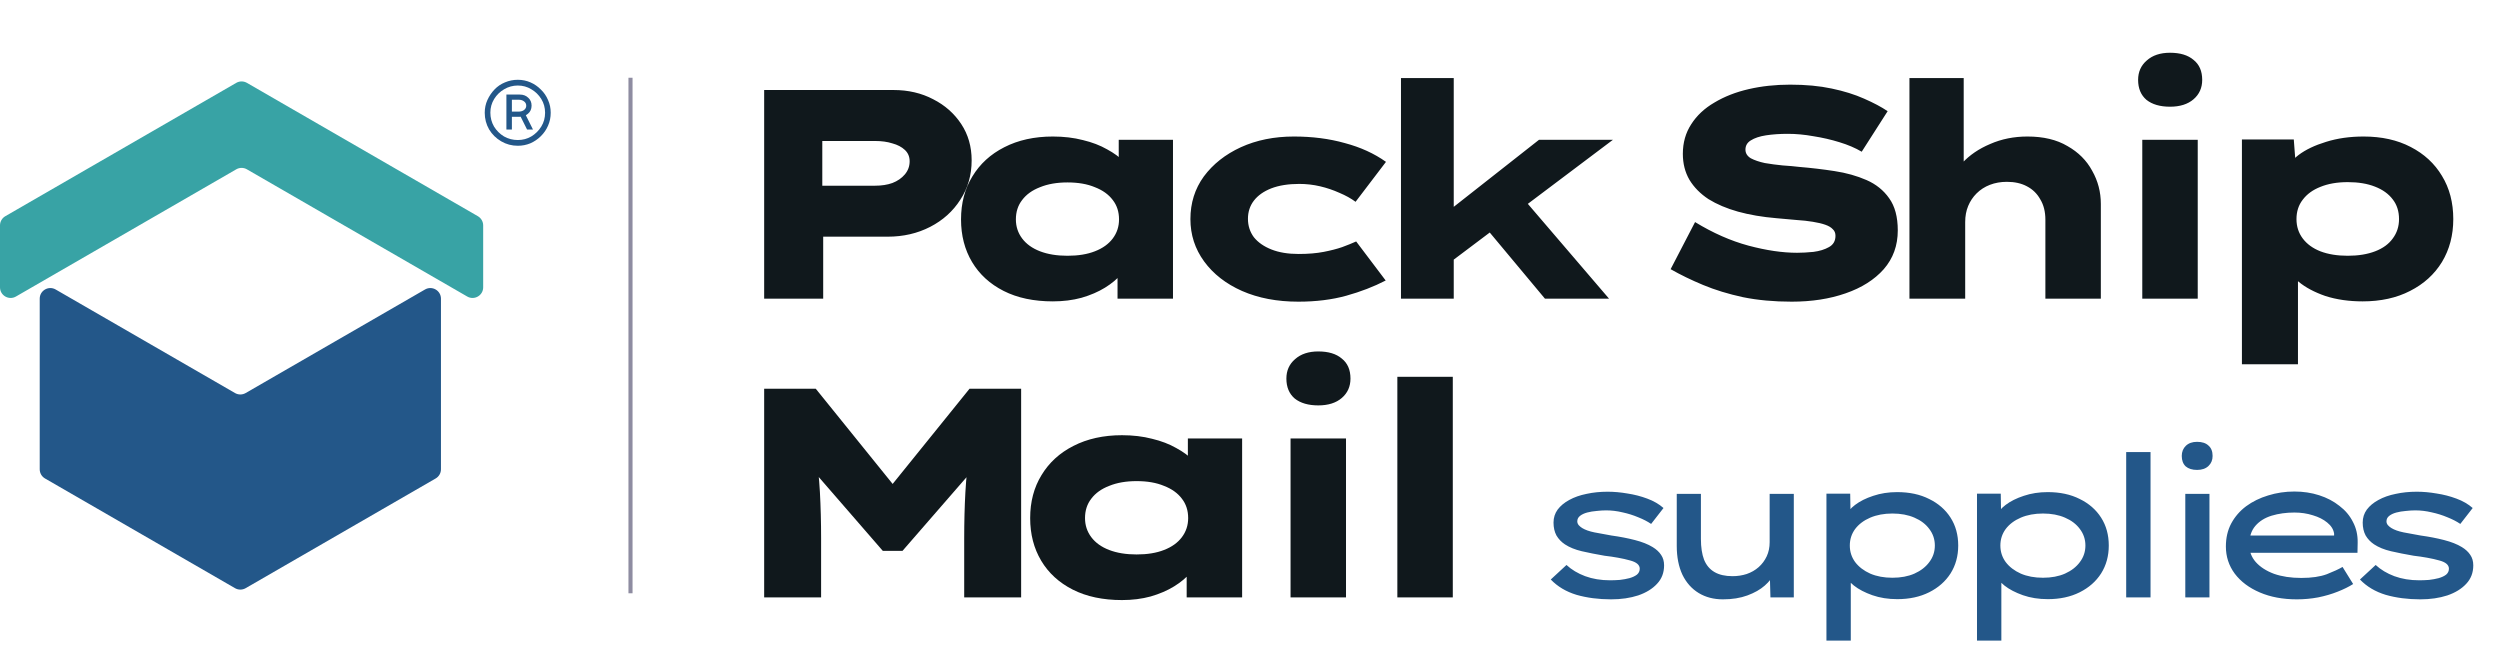
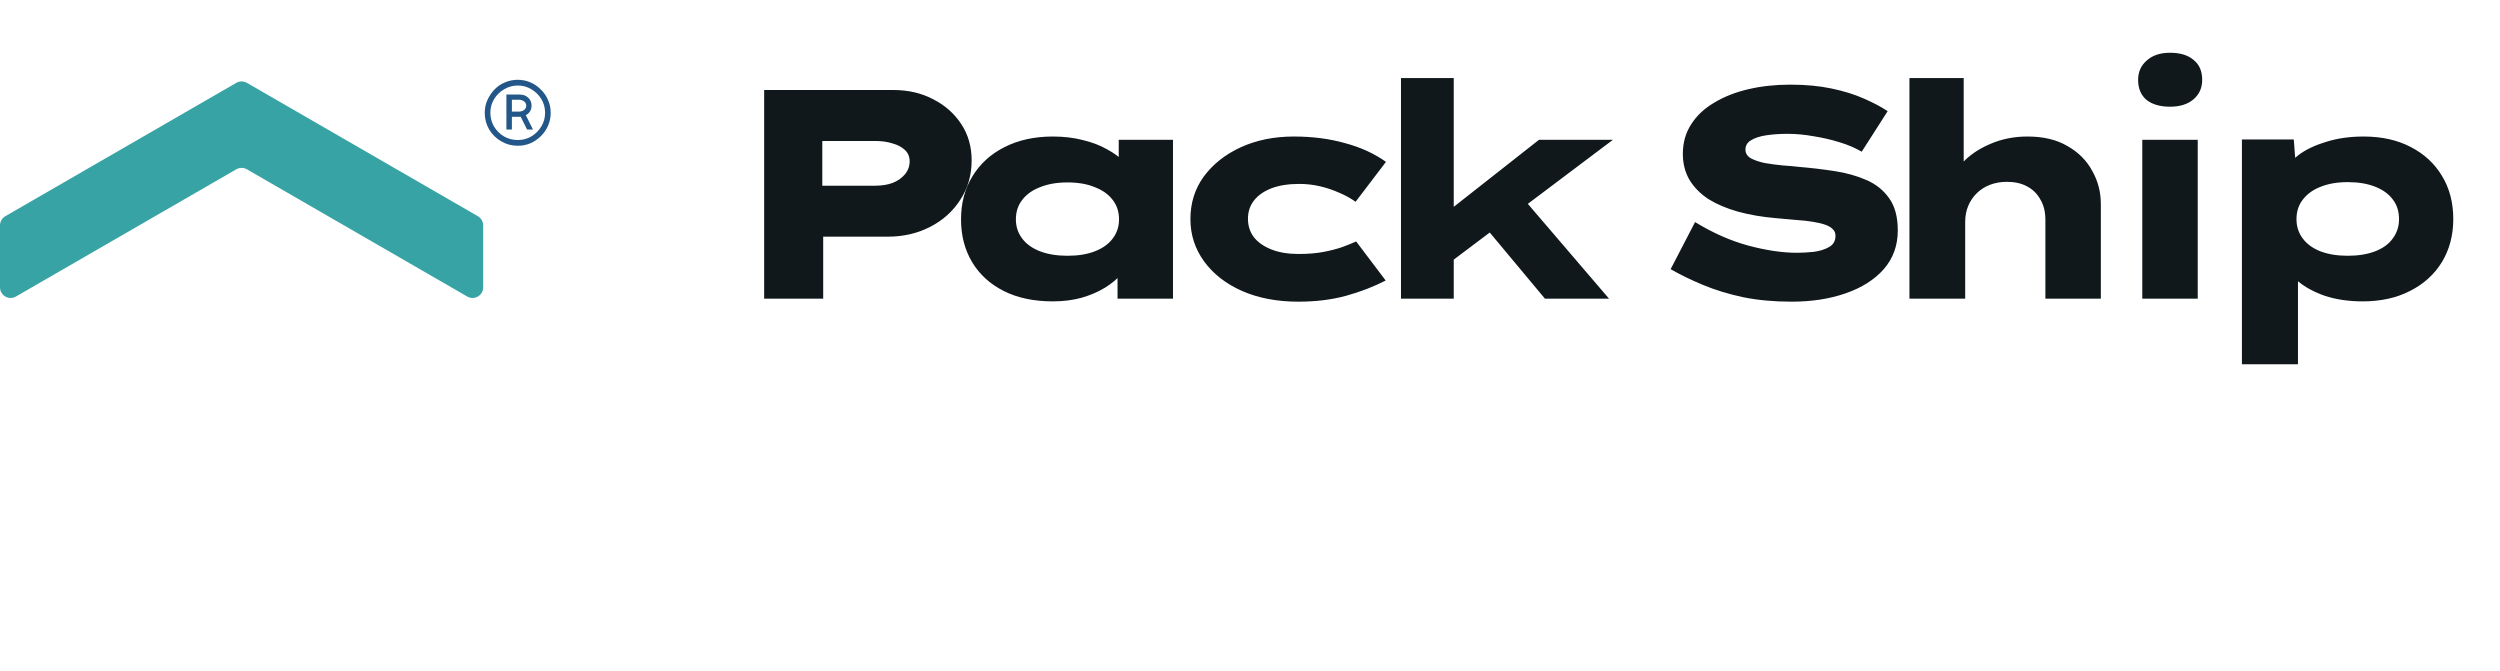
<svg xmlns="http://www.w3.org/2000/svg" fill="none" viewBox="0 0 611 164" height="164" width="611">
-   <path fill="#235789" d="M57.44 96.061C58.243 96.525 59.234 96.525 60.038 96.061L103.874 70.752C105.606 69.752 107.771 71.002 107.771 73.002L107.771 114.691C107.771 115.619 107.276 116.477 106.472 116.941L60.038 143.75C59.234 144.214 58.243 144.214 57.44 143.75L11.005 116.941C10.201 116.477 9.706 115.619 9.706 114.691L9.706 73.002C9.706 71.002 11.871 69.752 13.603 70.752L57.44 96.061Z" />
  <path fill="#38A3A5" d="M60.343 41.381C59.539 40.917 58.549 40.917 57.745 41.381L3.897 72.47C2.165 73.47 8.41419e-05 72.22 8.43167e-05 70.22L8.56395e-05 55.089C8.57207e-05 54.161 0.495 53.303 1.299 52.839L57.745 20.25C58.549 19.786 59.539 19.786 60.343 20.25L116.789 52.839C117.593 53.303 118.088 54.161 118.088 55.089L118.088 70.22C118.088 72.22 115.923 73.47 114.191 72.47L60.343 41.381Z" />
  <path fill="#235789" d="M126.549 35.625C125.082 35.625 123.73 35.263 122.492 34.538C121.255 33.814 120.269 32.844 119.536 31.629C118.825 30.39 118.47 29.035 118.47 27.563C118.47 26.441 118.687 25.401 119.123 24.443C119.558 23.485 120.131 22.632 120.842 21.884C121.575 21.113 122.435 20.529 123.421 20.131C124.406 19.711 125.449 19.5 126.549 19.5C127.649 19.5 128.681 19.711 129.644 20.131C130.606 20.552 131.454 21.136 132.188 21.884C132.944 22.608 133.529 23.461 133.941 24.443C134.377 25.401 134.594 26.441 134.594 27.563C134.594 28.684 134.377 29.736 133.941 30.717C133.529 31.675 132.944 32.529 132.188 33.276C131.431 34.024 130.572 34.608 129.609 35.029C128.646 35.426 127.627 35.625 126.549 35.625ZM126.549 34.223C127.764 34.223 128.864 33.931 129.85 33.346C130.858 32.739 131.672 31.933 132.291 30.928C132.91 29.923 133.219 28.801 133.219 27.563C133.219 26.324 132.91 25.202 132.291 24.197C131.672 23.193 130.858 22.398 129.85 21.814C128.864 21.206 127.764 20.902 126.549 20.902C125.357 20.902 124.246 21.206 123.214 21.814C122.206 22.398 121.392 23.193 120.773 24.197C120.154 25.202 119.845 26.312 119.845 27.527C119.845 28.766 120.143 29.899 120.739 30.928C121.358 31.933 122.171 32.739 123.18 33.346C124.211 33.931 125.334 34.223 126.549 34.223ZM128.818 31.664L127.065 28.159L128.268 27.668L130.262 31.664H128.818ZM123.764 31.664V23.111H127.031C127.879 23.111 128.566 23.368 129.093 23.882C129.644 24.373 129.919 25.015 129.919 25.81C129.919 26.651 129.621 27.317 129.025 27.808C128.452 28.299 127.764 28.544 126.962 28.544H124.246L125.105 28.053V31.664H123.764ZM125.105 27.738L124.314 27.282H126.687C127.26 27.282 127.718 27.154 128.062 26.897C128.429 26.616 128.612 26.266 128.612 25.845C128.612 25.401 128.44 25.05 128.096 24.793C127.753 24.513 127.306 24.373 126.756 24.373H124.211L125.105 23.882V27.738Z" />
-   <line stroke="#8E8CA1" y2="19" x2="154.094" y1="145" x1="154.094" />
  <path fill="#10181C" d="M186.762 73V21.999H218.382C221.977 21.999 225.207 22.752 228.072 24.258C230.938 25.715 233.221 27.73 234.921 30.305C236.621 32.879 237.471 35.842 237.471 39.194C237.471 42.788 236.548 45.994 234.703 48.811C232.905 51.628 230.453 53.838 227.344 55.441C224.235 57.044 220.762 57.845 216.925 57.845H201.188V73H186.762ZM200.969 45.387H213.865C215.468 45.387 216.877 45.168 218.091 44.731C219.354 44.245 220.374 43.541 221.151 42.618C221.928 41.695 222.317 40.627 222.317 39.412C222.317 38.295 221.928 37.372 221.151 36.644C220.374 35.915 219.354 35.381 218.091 35.041C216.877 34.652 215.468 34.458 213.865 34.458H200.969V45.387ZM257.316 73.656C252.653 73.656 248.646 72.806 245.294 71.106C241.943 69.406 239.369 67.05 237.571 64.038C235.774 61.027 234.876 57.554 234.876 53.62C234.876 49.637 235.799 46.139 237.644 43.128C239.49 40.068 242.089 37.688 245.44 35.988C248.84 34.239 252.799 33.365 257.316 33.365C259.988 33.365 262.44 33.656 264.675 34.239C266.909 34.773 268.876 35.526 270.576 36.498C272.276 37.421 273.636 38.416 274.656 39.485C275.725 40.505 276.405 41.477 276.696 42.399L273.418 42.982V34.166H286.678V73H273.126V62.071L275.822 63.31C275.676 64.524 275.094 65.738 274.074 66.953C273.054 68.167 271.718 69.284 270.066 70.304C268.415 71.324 266.496 72.15 264.311 72.781C262.173 73.364 259.842 73.656 257.316 73.656ZM260.886 62.508C263.509 62.508 265.743 62.144 267.589 61.416C269.483 60.687 270.941 59.643 271.961 58.283C272.981 56.922 273.491 55.368 273.491 53.62C273.491 51.774 272.981 50.195 271.961 48.884C270.941 47.524 269.483 46.48 267.589 45.751C265.743 44.974 263.509 44.585 260.886 44.585C258.312 44.585 256.077 44.974 254.183 45.751C252.289 46.48 250.832 47.524 249.812 48.884C248.792 50.195 248.282 51.774 248.282 53.62C248.282 55.368 248.792 56.922 249.812 58.283C250.832 59.643 252.289 60.687 254.183 61.416C256.077 62.144 258.312 62.508 260.886 62.508ZM317.312 73.729C312.115 73.729 307.525 72.854 303.542 71.106C299.608 69.357 296.523 66.953 294.289 63.893C292.055 60.833 290.937 57.384 290.937 53.547C290.937 49.612 292.03 46.139 294.216 43.128C296.45 40.117 299.462 37.736 303.251 35.988C307.088 34.239 311.411 33.365 316.219 33.365C320.737 33.365 324.89 33.899 328.678 34.968C332.515 35.988 335.867 37.518 338.733 39.558L331.301 49.321C330.184 48.495 328.873 47.767 327.367 47.135C325.861 46.455 324.282 45.921 322.631 45.532C320.98 45.144 319.279 44.949 317.531 44.949C314.859 44.949 312.576 45.314 310.682 46.042C308.836 46.771 307.428 47.767 306.456 49.029C305.485 50.292 304.999 51.774 304.999 53.474C304.999 55.174 305.485 56.68 306.456 57.991C307.476 59.254 308.909 60.25 310.755 60.978C312.601 61.707 314.811 62.071 317.385 62.071C319.717 62.071 321.757 61.901 323.505 61.561C325.254 61.221 326.76 60.833 328.023 60.395C329.334 59.91 330.475 59.448 331.447 59.011L338.66 68.556C335.746 70.061 332.54 71.3 329.043 72.271C325.545 73.243 321.635 73.729 317.312 73.729ZM354.421 64.111L349.539 55.077L376.133 34.166H394.201L354.421 64.111ZM342.399 73V19.085H355.295V73H342.399ZM377.59 73L358.865 50.559L368.045 43.565L393.254 73H377.59ZM437.88 73.729C433.557 73.729 429.599 73.364 426.004 72.636C422.41 71.859 419.156 70.863 416.241 69.648C413.327 68.434 410.68 67.147 408.3 65.787L414.274 54.275C418.646 56.947 422.993 58.865 427.316 60.031C431.687 61.197 435.646 61.78 439.192 61.78C440.406 61.78 441.742 61.707 443.199 61.561C444.705 61.367 445.967 60.978 446.988 60.395C448.056 59.813 448.59 58.89 448.59 57.627C448.59 56.947 448.372 56.413 447.935 56.024C447.546 55.587 446.939 55.222 446.113 54.931C445.287 54.64 444.267 54.397 443.053 54.203C441.887 54.008 440.552 53.862 439.046 53.765C437.589 53.62 435.962 53.474 434.164 53.328C430.716 53.037 427.583 52.502 424.766 51.725C421.997 50.948 419.593 49.928 417.553 48.665C415.561 47.354 414.007 45.775 412.89 43.929C411.821 42.084 411.287 39.971 411.287 37.591C411.287 34.871 411.967 32.466 413.327 30.378C414.687 28.241 416.581 26.468 419.01 25.059C421.438 23.602 424.231 22.509 427.389 21.78C430.546 21.052 433.922 20.688 437.516 20.688C441.305 20.688 444.68 21.003 447.643 21.635C450.655 22.266 453.302 23.092 455.585 24.112C457.916 25.132 459.835 26.152 461.341 27.172L455.002 37.081C453.448 36.158 451.626 35.381 449.538 34.749C447.498 34.118 445.385 33.632 443.199 33.292C441.062 32.904 438.973 32.709 436.933 32.709C434.99 32.709 433.217 32.831 431.614 33.074C430.06 33.316 428.821 33.729 427.899 34.312C427.024 34.846 426.587 35.599 426.587 36.571C426.587 37.445 427.024 38.149 427.899 38.684C428.821 39.169 429.963 39.558 431.323 39.849C432.732 40.092 434.189 40.286 435.694 40.432C437.2 40.529 438.56 40.651 439.775 40.797C442.689 41.039 445.555 41.379 448.372 41.816C451.238 42.254 453.836 42.982 456.168 44.002C458.499 45.022 460.345 46.504 461.705 48.447C463.114 50.389 463.818 53.013 463.818 56.315C463.818 60.007 462.676 63.164 460.393 65.787C458.111 68.361 455.002 70.329 451.068 71.689C447.182 73.049 442.786 73.729 437.88 73.729ZM466.668 73V19.085H479.929V44.949L476.067 46.407C476.601 43.978 477.767 41.792 479.564 39.849C481.362 37.906 483.644 36.352 486.413 35.186C489.182 33.972 492.218 33.365 495.52 33.365C499.406 33.365 502.661 34.142 505.284 35.696C507.955 37.202 509.971 39.218 511.331 41.744C512.739 44.221 513.444 46.917 513.444 49.831V73H499.892V53.693C499.892 51.75 499.479 50.098 498.653 48.738C497.876 47.33 496.783 46.261 495.375 45.532C494.015 44.804 492.388 44.439 490.493 44.439C488.987 44.439 487.603 44.682 486.34 45.168C485.077 45.654 483.985 46.358 483.062 47.281C482.187 48.155 481.507 49.175 481.022 50.341C480.536 51.507 480.293 52.818 480.293 54.275V73H473.517C471.234 73 469.51 73 468.344 73C467.227 73 466.668 73 466.668 73ZM523.574 73V34.166H537.126V73H523.574ZM530.35 26.079C527.921 26.079 526.002 25.52 524.594 24.403C523.234 23.238 522.554 21.61 522.554 19.522C522.554 17.579 523.258 16 524.667 14.786C526.075 13.523 527.97 12.892 530.35 12.892C532.827 12.892 534.746 13.475 536.106 14.64C537.514 15.757 538.218 17.385 538.218 19.522C538.218 21.465 537.514 23.043 536.106 24.258C534.697 25.472 532.778 26.079 530.35 26.079ZM547.926 89.029V34.093H560.603L561.259 42.764L558.636 42.108C559.025 40.602 560.069 39.194 561.769 37.882C563.517 36.571 565.752 35.502 568.472 34.676C571.24 33.802 574.301 33.365 577.652 33.365C582.072 33.365 585.909 34.215 589.164 35.915C592.467 37.615 595.017 39.971 596.814 42.982C598.66 45.994 599.582 49.515 599.582 53.547C599.582 57.481 598.66 60.978 596.814 64.038C594.968 67.05 592.369 69.406 589.018 71.106C585.715 72.806 581.854 73.656 577.433 73.656C574.082 73.656 571.046 73.219 568.326 72.344C565.655 71.421 563.469 70.256 561.769 68.847C560.069 67.439 559 65.981 558.563 64.475L561.623 63.456V89.029H547.926ZM573.791 62.508C576.365 62.508 578.599 62.144 580.494 61.416C582.388 60.687 583.821 59.643 584.792 58.283C585.812 56.922 586.322 55.344 586.322 53.547C586.322 51.652 585.812 50.05 584.792 48.738C583.772 47.378 582.315 46.334 580.421 45.605C578.575 44.877 576.365 44.512 573.791 44.512C571.216 44.512 568.982 44.901 567.088 45.678C565.242 46.407 563.809 47.451 562.789 48.811C561.769 50.122 561.259 51.701 561.259 53.547C561.259 55.344 561.769 56.922 562.789 58.283C563.809 59.643 565.242 60.687 567.088 61.416C568.982 62.144 571.216 62.508 573.791 62.508Z" />
-   <path fill="#10181C" d="M186.762 146V94.999H199.366L222.608 123.778H213.719L236.961 94.999H249.566V146H235.65V131.647C235.65 127.615 235.747 123.827 235.941 120.281C236.135 116.735 236.524 113.116 237.107 109.425L238.491 114.015L220.568 134.634H215.759L197.618 113.724L199.22 109.425C199.803 113.116 200.192 116.735 200.386 120.281C200.58 123.827 200.678 127.615 200.678 131.647V146H186.762ZM274.213 146.656C269.55 146.656 265.543 145.806 262.191 144.106C258.84 142.406 256.266 140.05 254.468 137.038C252.671 134.027 251.773 130.554 251.773 126.62C251.773 122.637 252.695 119.139 254.541 116.128C256.387 113.068 258.986 110.688 262.337 108.988C265.737 107.239 269.696 106.365 274.213 106.365C276.884 106.365 279.337 106.656 281.572 107.239C283.806 107.774 285.773 108.526 287.473 109.498C289.173 110.421 290.533 111.416 291.553 112.485C292.622 113.505 293.302 114.477 293.593 115.399L290.315 115.982V107.166H303.575V146H290.023V135.071L292.719 136.31C292.573 137.524 291.991 138.738 290.97 139.953C289.95 141.167 288.615 142.284 286.963 143.304C285.312 144.324 283.393 145.15 281.207 145.781C279.07 146.364 276.739 146.656 274.213 146.656ZM277.783 135.508C280.406 135.508 282.64 135.144 284.486 134.415C286.38 133.687 287.838 132.643 288.858 131.283C289.878 129.923 290.388 128.368 290.388 126.62C290.388 124.774 289.878 123.195 288.858 121.884C287.838 120.524 286.38 119.479 284.486 118.751C282.64 117.974 280.406 117.585 277.783 117.585C275.209 117.585 272.974 117.974 271.08 118.751C269.186 119.479 267.729 120.524 266.709 121.884C265.689 123.195 265.179 124.774 265.179 126.62C265.179 128.368 265.689 129.923 266.709 131.283C267.729 132.643 269.186 133.687 271.08 134.415C272.974 135.144 275.209 135.508 277.783 135.508ZM315.412 146V107.166H328.963V146H315.412ZM322.188 99.079C319.759 99.079 317.84 98.52 316.432 97.403C315.072 96.238 314.392 94.61 314.392 92.522C314.392 90.579 315.096 89 316.505 87.786C317.913 86.523 319.808 85.892 322.188 85.892C324.665 85.892 326.583 86.475 327.943 87.64C329.352 88.757 330.056 90.385 330.056 92.522C330.056 94.465 329.352 96.043 327.943 97.258C326.535 98.472 324.616 99.079 322.188 99.079ZM341.512 146V92.085H355.064V146H341.512Z" />
-   <path fill="#235789" d="M393.744 146.48C390.672 146.48 387.856 146.112 385.296 145.376C382.768 144.608 380.672 143.36 379.008 141.632L382.848 138.08C384.096 139.232 385.616 140.144 387.408 140.816C389.232 141.488 391.264 141.824 393.504 141.824C394.272 141.824 395.072 141.792 395.904 141.728C396.736 141.632 397.52 141.488 398.256 141.296C399.024 141.072 399.632 140.784 400.08 140.432C400.528 140.048 400.752 139.568 400.752 138.992C400.752 138.064 399.968 137.392 398.4 136.976C397.504 136.72 396.512 136.496 395.424 136.304C394.368 136.112 393.28 135.952 392.16 135.824C390.112 135.472 388.256 135.104 386.592 134.72C384.96 134.336 383.584 133.776 382.464 133.04C381.6 132.464 380.912 131.744 380.4 130.88C379.92 129.984 379.68 128.928 379.68 127.712C379.68 126.528 380.016 125.472 380.688 124.544C381.392 123.616 382.336 122.832 383.52 122.192C384.736 121.52 386.144 121.024 387.744 120.704C389.344 120.352 391.056 120.176 392.88 120.176C394.448 120.176 396.064 120.32 397.728 120.608C399.424 120.864 401.04 121.28 402.576 121.856C404.144 122.432 405.472 123.2 406.56 124.16L403.536 128.048C402.64 127.44 401.584 126.896 400.368 126.416C399.152 125.904 397.872 125.504 396.528 125.216C395.184 124.896 393.856 124.736 392.544 124.736C391.808 124.736 391.024 124.784 390.192 124.88C389.392 124.944 388.624 125.072 387.888 125.264C387.184 125.456 386.608 125.728 386.16 126.08C385.712 126.432 385.488 126.88 385.488 127.424C385.488 127.744 385.6 128.048 385.824 128.336C386.048 128.592 386.336 128.832 386.688 129.056C387.424 129.504 388.416 129.856 389.664 130.112C390.944 130.368 392.336 130.624 393.84 130.88C395.92 131.168 397.824 131.536 399.552 131.984C401.312 132.432 402.768 133.008 403.92 133.712C404.816 134.256 405.504 134.896 405.984 135.632C406.464 136.336 406.704 137.184 406.704 138.176C406.704 139.968 406.128 141.472 404.976 142.688C403.856 143.904 402.32 144.848 400.368 145.52C398.416 146.16 396.208 146.48 393.744 146.48ZM421.079 146.48C418.839 146.48 416.871 145.968 415.175 144.944C413.479 143.92 412.151 142.432 411.191 140.48C410.263 138.496 409.799 136.144 409.799 133.424V120.704H415.703V131.696C415.703 133.744 415.959 135.44 416.471 136.784C417.015 138.128 417.863 139.136 419.015 139.808C420.167 140.48 421.639 140.816 423.431 140.816C424.647 140.816 425.799 140.64 426.887 140.288C428.007 139.904 428.983 139.344 429.815 138.608C430.647 137.872 431.303 136.992 431.783 135.968C432.263 134.944 432.503 133.792 432.503 132.512V120.704H438.407V146H432.695L432.551 140.72L433.607 140.144C433.191 141.136 432.423 142.128 431.303 143.12C430.215 144.08 428.807 144.88 427.079 145.52C425.351 146.16 423.351 146.48 421.079 146.48ZM446.381 156.56V120.656H452.189L452.285 126.464L451.277 126.032C451.533 125.136 452.237 124.256 453.389 123.392C454.573 122.496 456.045 121.76 457.805 121.184C459.597 120.576 461.549 120.272 463.661 120.272C466.669 120.272 469.277 120.832 471.485 121.952C473.725 123.04 475.469 124.56 476.717 126.512C477.965 128.464 478.589 130.736 478.589 133.328C478.589 135.888 477.965 138.16 476.717 140.144C475.469 142.096 473.725 143.632 471.485 144.752C469.245 145.872 466.653 146.432 463.709 146.432C461.469 146.432 459.437 146.112 457.613 145.472C455.789 144.832 454.285 144.048 453.101 143.12C451.917 142.16 451.181 141.248 450.893 140.384L452.333 139.712V156.56H446.381ZM462.509 141.2C464.557 141.2 466.349 140.864 467.885 140.192C469.453 139.488 470.669 138.544 471.533 137.36C472.429 136.176 472.877 134.832 472.877 133.328C472.877 131.824 472.429 130.48 471.533 129.296C470.669 128.112 469.453 127.184 467.885 126.512C466.349 125.84 464.557 125.504 462.509 125.504C460.461 125.504 458.653 125.84 457.085 126.512C455.517 127.184 454.285 128.112 453.389 129.296C452.525 130.48 452.093 131.824 452.093 133.328C452.093 134.832 452.525 136.176 453.389 137.36C454.285 138.544 455.517 139.488 457.085 140.192C458.653 140.864 460.461 141.2 462.509 141.2ZM483.178 156.56V120.656H488.986L489.082 126.464L488.074 126.032C488.33 125.136 489.034 124.256 490.186 123.392C491.37 122.496 492.842 121.76 494.602 121.184C496.394 120.576 498.346 120.272 500.458 120.272C503.466 120.272 506.074 120.832 508.282 121.952C510.522 123.04 512.266 124.56 513.514 126.512C514.762 128.464 515.386 130.736 515.386 133.328C515.386 135.888 514.762 138.16 513.514 140.144C512.266 142.096 510.522 143.632 508.282 144.752C506.042 145.872 503.45 146.432 500.506 146.432C498.266 146.432 496.234 146.112 494.41 145.472C492.586 144.832 491.082 144.048 489.898 143.12C488.714 142.16 487.978 141.248 487.69 140.384L489.13 139.712V156.56H483.178ZM499.306 141.2C501.354 141.2 503.146 140.864 504.682 140.192C506.25 139.488 507.466 138.544 508.33 137.36C509.226 136.176 509.674 134.832 509.674 133.328C509.674 131.824 509.226 130.48 508.33 129.296C507.466 128.112 506.25 127.184 504.682 126.512C503.146 125.84 501.354 125.504 499.306 125.504C497.258 125.504 495.45 125.84 493.882 126.512C492.314 127.184 491.082 128.112 490.186 129.296C489.322 130.48 488.89 131.824 488.89 133.328C488.89 134.832 489.322 136.176 490.186 137.36C491.082 138.544 492.314 139.488 493.882 140.192C495.45 140.864 497.258 141.2 499.306 141.2ZM519.639 146V110.48H525.591V146H519.639ZM534.087 146V120.704H539.991V146H534.087ZM536.967 114.848C535.783 114.848 534.855 114.56 534.183 113.984C533.543 113.376 533.223 112.528 533.223 111.44C533.223 110.416 533.559 109.584 534.231 108.944C534.903 108.304 535.815 107.984 536.967 107.984C538.183 107.984 539.111 108.288 539.751 108.896C540.423 109.472 540.759 110.32 540.759 111.44C540.759 112.432 540.423 113.248 539.751 113.888C539.079 114.528 538.151 114.848 536.967 114.848ZM561.334 146.48C557.942 146.48 554.934 145.92 552.31 144.8C549.686 143.68 547.638 142.144 546.166 140.192C544.726 138.24 544.006 136.032 544.006 133.568C544.006 131.456 544.438 129.584 545.302 127.952C546.198 126.288 547.414 124.88 548.95 123.728C550.518 122.576 552.31 121.696 554.326 121.088C556.374 120.448 558.518 120.128 560.758 120.128C562.902 120.128 564.918 120.432 566.806 121.04C568.694 121.648 570.342 122.512 571.75 123.632C573.19 124.72 574.294 126.032 575.062 127.568C575.862 129.072 576.246 130.752 576.214 132.608L576.166 135.104H548.95L547.846 130.88H571.222L570.454 131.456V130.4C570.294 129.376 569.734 128.48 568.774 127.712C567.846 126.944 566.678 126.352 565.27 125.936C563.862 125.488 562.358 125.264 560.758 125.264C558.742 125.264 556.886 125.52 555.19 126.032C553.526 126.544 552.198 127.376 551.206 128.528C550.214 129.68 549.718 131.216 549.718 133.136C549.718 134.736 550.246 136.144 551.302 137.36C552.39 138.576 553.878 139.536 555.766 140.24C557.686 140.912 559.91 141.248 562.438 141.248C564.966 141.248 567.046 140.944 568.678 140.336C570.31 139.696 571.59 139.104 572.518 138.56L575.11 142.736C574.054 143.408 572.79 144.032 571.318 144.608C569.878 145.184 568.294 145.648 566.566 146C564.87 146.32 563.126 146.48 561.334 146.48ZM591.509 146.48C588.437 146.48 585.621 146.112 583.061 145.376C580.533 144.608 578.437 143.36 576.773 141.632L580.613 138.08C581.861 139.232 583.381 140.144 585.173 140.816C586.997 141.488 589.029 141.824 591.269 141.824C592.037 141.824 592.837 141.792 593.669 141.728C594.501 141.632 595.285 141.488 596.021 141.296C596.789 141.072 597.397 140.784 597.845 140.432C598.293 140.048 598.517 139.568 598.517 138.992C598.517 138.064 597.733 137.392 596.165 136.976C595.269 136.72 594.277 136.496 593.189 136.304C592.133 136.112 591.045 135.952 589.925 135.824C587.877 135.472 586.021 135.104 584.357 134.72C582.725 134.336 581.349 133.776 580.229 133.04C579.365 132.464 578.677 131.744 578.165 130.88C577.685 129.984 577.445 128.928 577.445 127.712C577.445 126.528 577.781 125.472 578.453 124.544C579.157 123.616 580.101 122.832 581.285 122.192C582.501 121.52 583.909 121.024 585.509 120.704C587.109 120.352 588.821 120.176 590.645 120.176C592.213 120.176 593.829 120.32 595.493 120.608C597.189 120.864 598.805 121.28 600.341 121.856C601.909 122.432 603.237 123.2 604.325 124.16L601.301 128.048C600.405 127.44 599.349 126.896 598.133 126.416C596.917 125.904 595.637 125.504 594.293 125.216C592.949 124.896 591.621 124.736 590.309 124.736C589.573 124.736 588.789 124.784 587.957 124.88C587.157 124.944 586.389 125.072 585.653 125.264C584.949 125.456 584.373 125.728 583.925 126.08C583.477 126.432 583.253 126.88 583.253 127.424C583.253 127.744 583.365 128.048 583.589 128.336C583.813 128.592 584.101 128.832 584.453 129.056C585.189 129.504 586.181 129.856 587.429 130.112C588.709 130.368 590.101 130.624 591.605 130.88C593.685 131.168 595.589 131.536 597.317 131.984C599.077 132.432 600.533 133.008 601.685 133.712C602.581 134.256 603.269 134.896 603.749 135.632C604.229 136.336 604.469 137.184 604.469 138.176C604.469 139.968 603.893 141.472 602.741 142.688C601.621 143.904 600.085 144.848 598.133 145.52C596.181 146.16 593.973 146.48 591.509 146.48Z" />
</svg>